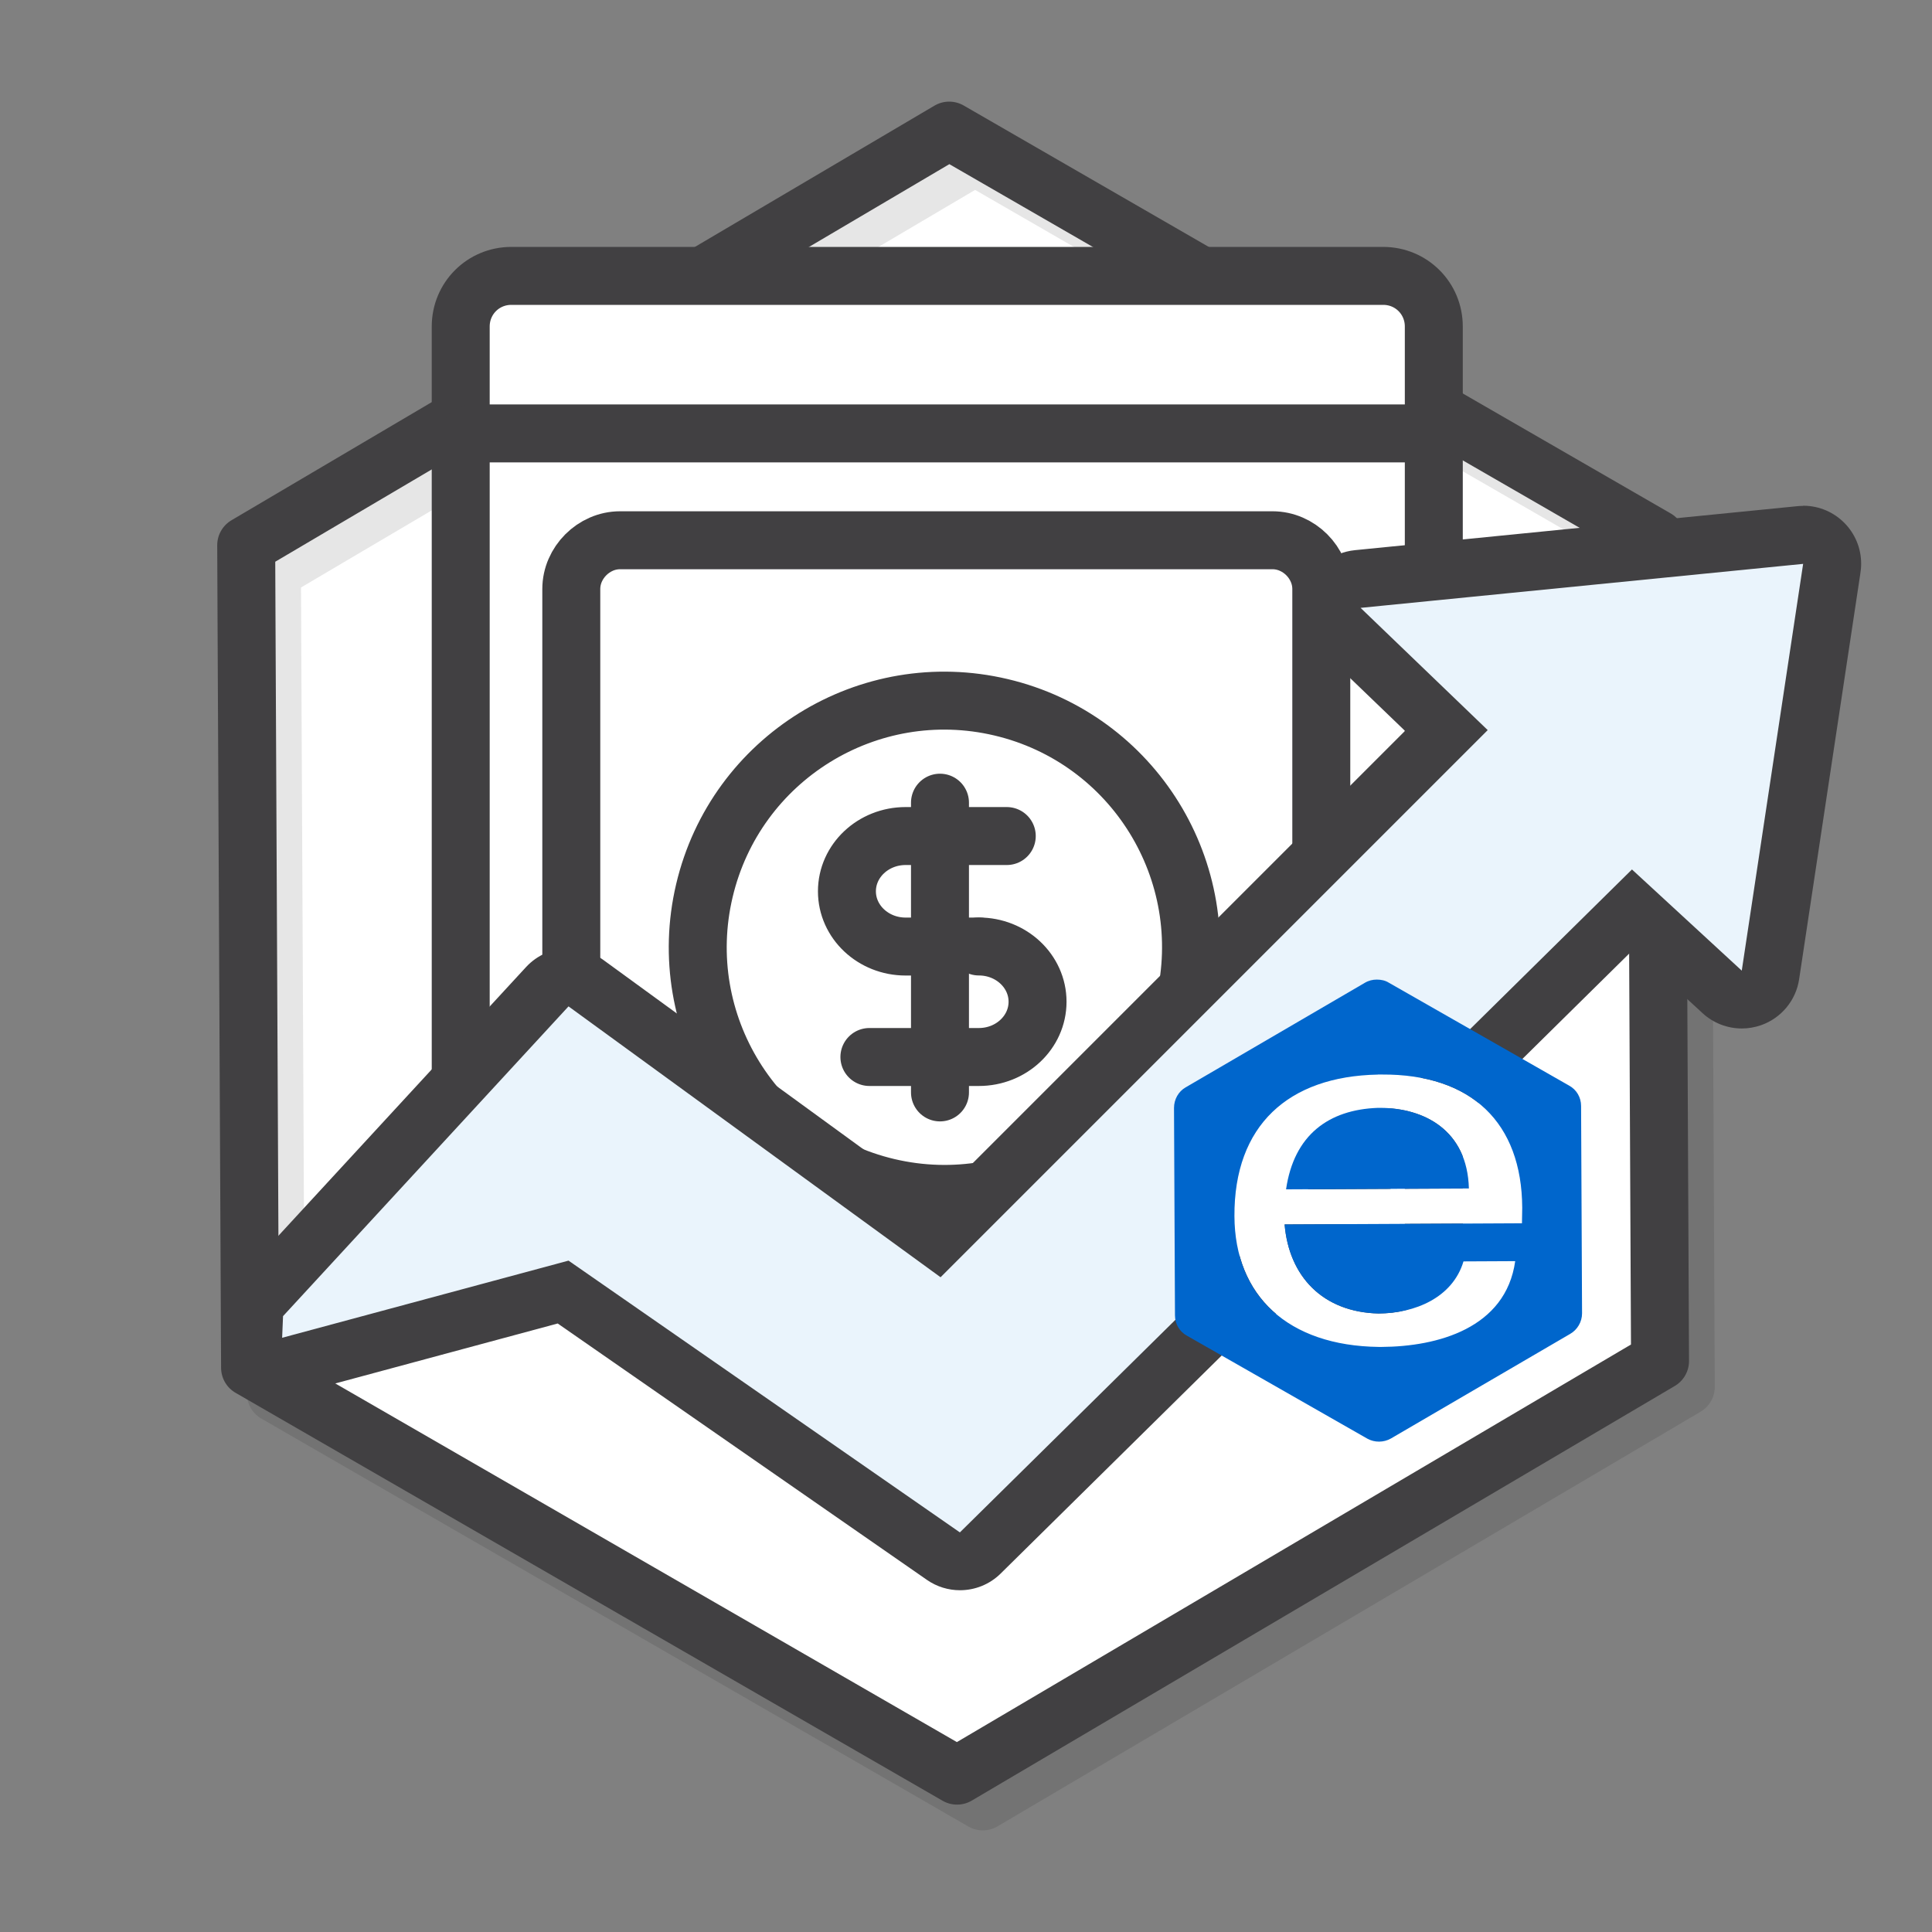
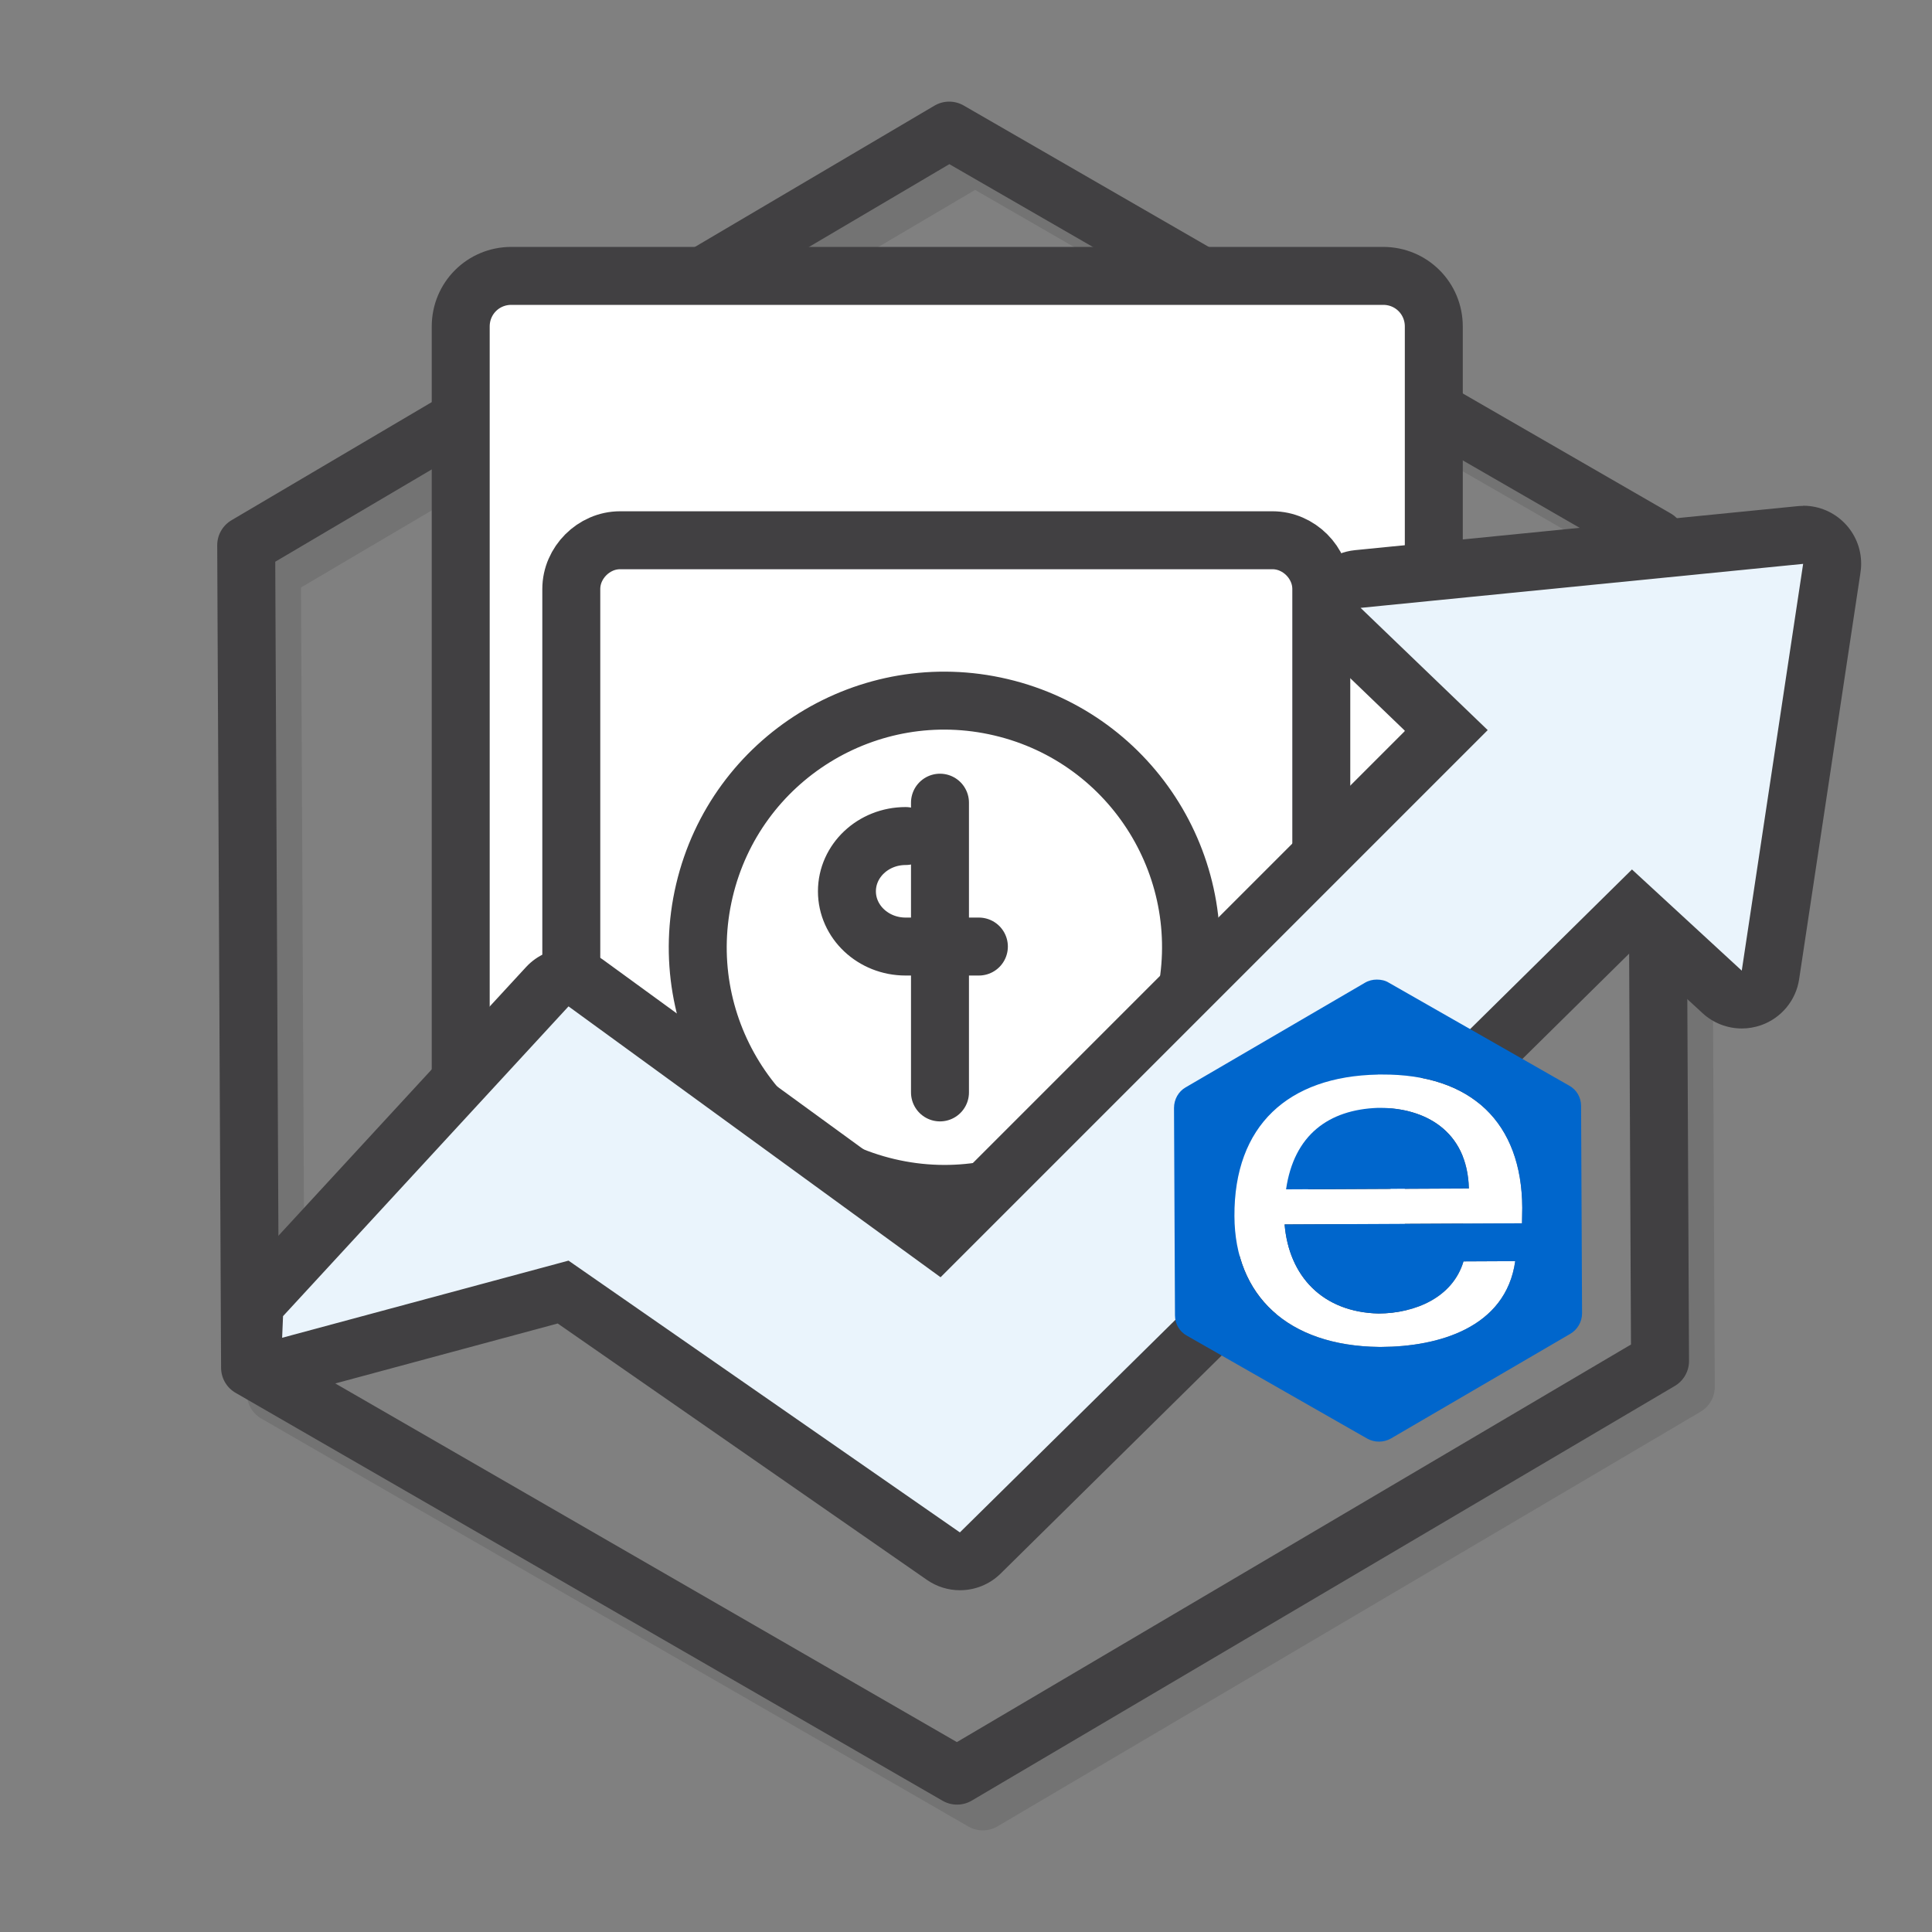
<svg xmlns="http://www.w3.org/2000/svg" viewBox="0 0 300 300">
  <rect x="0" y="0" width="300" height="300" fill="#808080" stroke="none" />
  <defs>
    <style>      .cls-1 {        stroke: #000;      }      .cls-1, .cls-2 {        fill: none;      }      .cls-1, .cls-2, .cls-3 {        stroke-linecap: round;        stroke-linejoin: round;        stroke-width: 9px;      }      .cls-2, .cls-3 {        stroke: #414042;      }      .cls-3, .cls-4 {        fill: #fff;      }      .cls-5 {        fill: #414042;      }      .cls-6 {        mix-blend-mode: multiply;        opacity: .1;      }      .cls-7 {        isolation: isolate;      }      .cls-8 {        fill: #06c;      }      .cls-9 {        fill: #06c;      }      .cls-10 {        fill: #eaf4fc;      }    </style>
  </defs>
  <g class="cls-7">
    <g id="Layer_1">
-       <polygon class="cls-4" points="258.97 212.24 258.36 84.53 148.59 21.19 39.42 85.56 40.02 213.28 149.8 276.62 258.97 212.24" />
      <g>
        <g class="cls-6">
          <polygon class="cls-1" points="261.77 215.34 261.17 87.62 151.39 24.28 42.23 88.66 42.28 100.18 42.83 216.38 152.61 279.72 261.77 215.34" />
        </g>
        <polygon class="cls-2" points="257.77 211.34 257.17 83.62 147.39 20.28 38.23 84.66 38.28 96.18 38.83 212.38 148.61 275.72 257.77 211.34" />
      </g>
      <path class="cls-3" d="M214.78,199.49H79.4c-4.37,0-7.86-3.49-7.86-7.86V50.7c0-4.37,3.49-7.86,7.86-7.86h135.38c4.37,0,7.86,3.49,7.86,7.86v140.92c-.29,4.37-3.78,7.86-7.86,7.86Z" />
-       <line class="cls-3" x1="72.99" y1="67.3" x2="222.64" y2="67.3" />
      <path class="cls-3" d="M197.31,189.11h-101.03c-4.08,0-7.57-3.49-7.57-7.57v-90.08c0-4.08,3.49-7.57,7.57-7.57h101.32c4.08,0,7.57,3.49,7.57,7.57v90.08c-.29,4.08-3.49,7.57-7.86,7.57Z" />
      <g>
        <circle class="cls-3" cx="146.65" cy="147.1" r="38.29" transform="translate(-30.21 256.03) rotate(-76.72)" />
        <g>
          <g>
-             <path class="cls-3" d="M152,146.98h-11.38c-5.03,0-9.11-3.84-9.11-8.58h0c0-4.74,4.08-8.58,9.11-8.58h15.71" />
-             <path class="cls-3" d="M152,146.97c5.03,0,9.11,3.84,9.11,8.58h0c0,4.74-4.08,8.58-9.11,8.58h-17" />
+             <path class="cls-3" d="M152,146.98h-11.38c-5.03,0-9.11-3.84-9.11-8.58h0c0-4.74,4.08-8.58,9.11-8.58" />
          </g>
          <line class="cls-3" x1="145.96" y1="169.63" x2="145.96" y2="124.64" />
        </g>
      </g>
      <g>
        <path class="cls-10" d="M149.06,242.45c-.89,0-1.79-.26-2.57-.8l-59.05-41.01-42.45,11.44c-.39.1-.78.16-1.17.16-1.01,0-2-.34-2.81-.99-1.12-.9-1.75-2.27-1.69-3.7l.14-3.36c.04-1.07.46-2.08,1.19-2.86l44.33-48.1c.88-.96,2.09-1.45,3.31-1.45.92,0,1.85.28,2.65.86l54.66,39.8,79-78.99-16.43-15.8c-1.26-1.22-1.71-3.06-1.13-4.72.57-1.66,2.06-2.83,3.81-3l68.71-6.83c.15-.02.3-.02.45-.02,1.23,0,2.41.5,3.26,1.4.96,1.01,1.4,2.4,1.19,3.77l-9.53,63.16c-.25,1.65-1.38,3.02-2.96,3.57-.49.17-.99.25-1.49.25-1.11,0-2.21-.41-3.05-1.19l-13.89-12.8-101.3,99.92c-.87.86-2.01,1.3-3.16,1.3Z" />
        <path class="cls-5" d="M279.99,87.56h0M279.99,87.56l-9.53,63.16-17.05-15.71-104.36,102.94-60.77-42.2-44.47,11.98.14-3.36,44.33-48.1,57.77,42.06,84.96-84.96-19.74-18.98,68.71-6.83M279.99,78.56c-.08,0-.15,0-.23,0-.26,0-.52.02-.78.05l-68.59,6.82c-3.49.35-6.47,2.69-7.61,6.01-1.15,3.32-.26,7,2.27,9.43l13.12,12.62-73.03,73.03-51.55-37.53c-1.59-1.16-3.45-1.72-5.29-1.72-2.44,0-4.86.99-6.62,2.9l-44.33,48.1c-1.44,1.57-2.29,3.6-2.37,5.72l-.14,3.36c-.12,2.86,1.13,5.61,3.37,7.4,1.61,1.29,3.6,1.97,5.62,1.97.78,0,1.57-.1,2.34-.31l40.43-10.9,57.33,39.81c1.55,1.08,3.35,1.61,5.13,1.61,2.3,0,4.59-.88,6.32-2.59l98.25-96.91,10.74,9.89c1.69,1.56,3.88,2.38,6.1,2.38,1,0,2.01-.17,2.99-.51,3.14-1.11,5.42-3.85,5.91-7.15l9.49-62.9c.09-.52.14-1.06.14-1.61,0-4.93-3.97-8.94-8.88-9-.04,0-.08,0-.12,0h0ZM279.99,96.56h0,0Z" />
      </g>
      <g>
        <path class="cls-4" d="M191.69,188.84c.06,12.38,8.32,20.13,22.42,20.31h.44c8.66-.04,19.27-2.88,20.74-13.32l-8.03.04c-1.69,5.64-7.55,8.06-13.18,8.09-8.71-.2-13.93-5.81-14.6-13.83l14.54-.07,22.32-.11.04-2.4c-.06-13.22-7.88-20.77-21.78-20.7h-.64c-13.9.26-22.33,7.89-22.27,21.99ZM213.93,172.04h.44c6.71.02,13.48,3.41,13.72,12.51l-14.1.07-14.29.07c1.23-8.47,6.65-12.37,14.23-12.65Z" />
        <path class="cls-9" d="M184.1,168.85c-1.12.64-1.8,1.87-1.8,3.19l.15,32.21c0,1.32.7,2.54,1.88,3.17l27.98,15.97c1.13.63,2.55.62,3.67-.02l27.83-16.24c1.12-.64,1.85-1.87,1.85-3.19l-.15-32.21c0-1.32-.7-2.54-1.88-3.17l-27.98-15.97c-.54-.34-1.18-.48-1.86-.48-.64,0-1.27.15-1.86.5l-27.83,16.24ZM213.95,166.85h.64c13.9-.07,21.72,7.48,21.78,20.7l-.04,2.4-22.32.11-14.54.07c.67,8.02,5.89,13.63,14.6,13.83,5.63-.03,11.49-2.45,13.18-8.09l8.03-.04c-1.47,10.43-12.08,13.27-20.74,13.32h-.44c-14.1-.18-22.36-7.92-22.42-20.3-.07-14.1,8.37-21.72,22.27-21.99Z" />
        <path class="cls-8" d="M228.09,184.55c-.24-9.1-7.01-12.5-13.72-12.52h-.44c-7.59.28-13,4.18-14.23,12.65l14.29-.07,14.1-.07Z" />
      </g>
    </g>
  </g>
</svg>